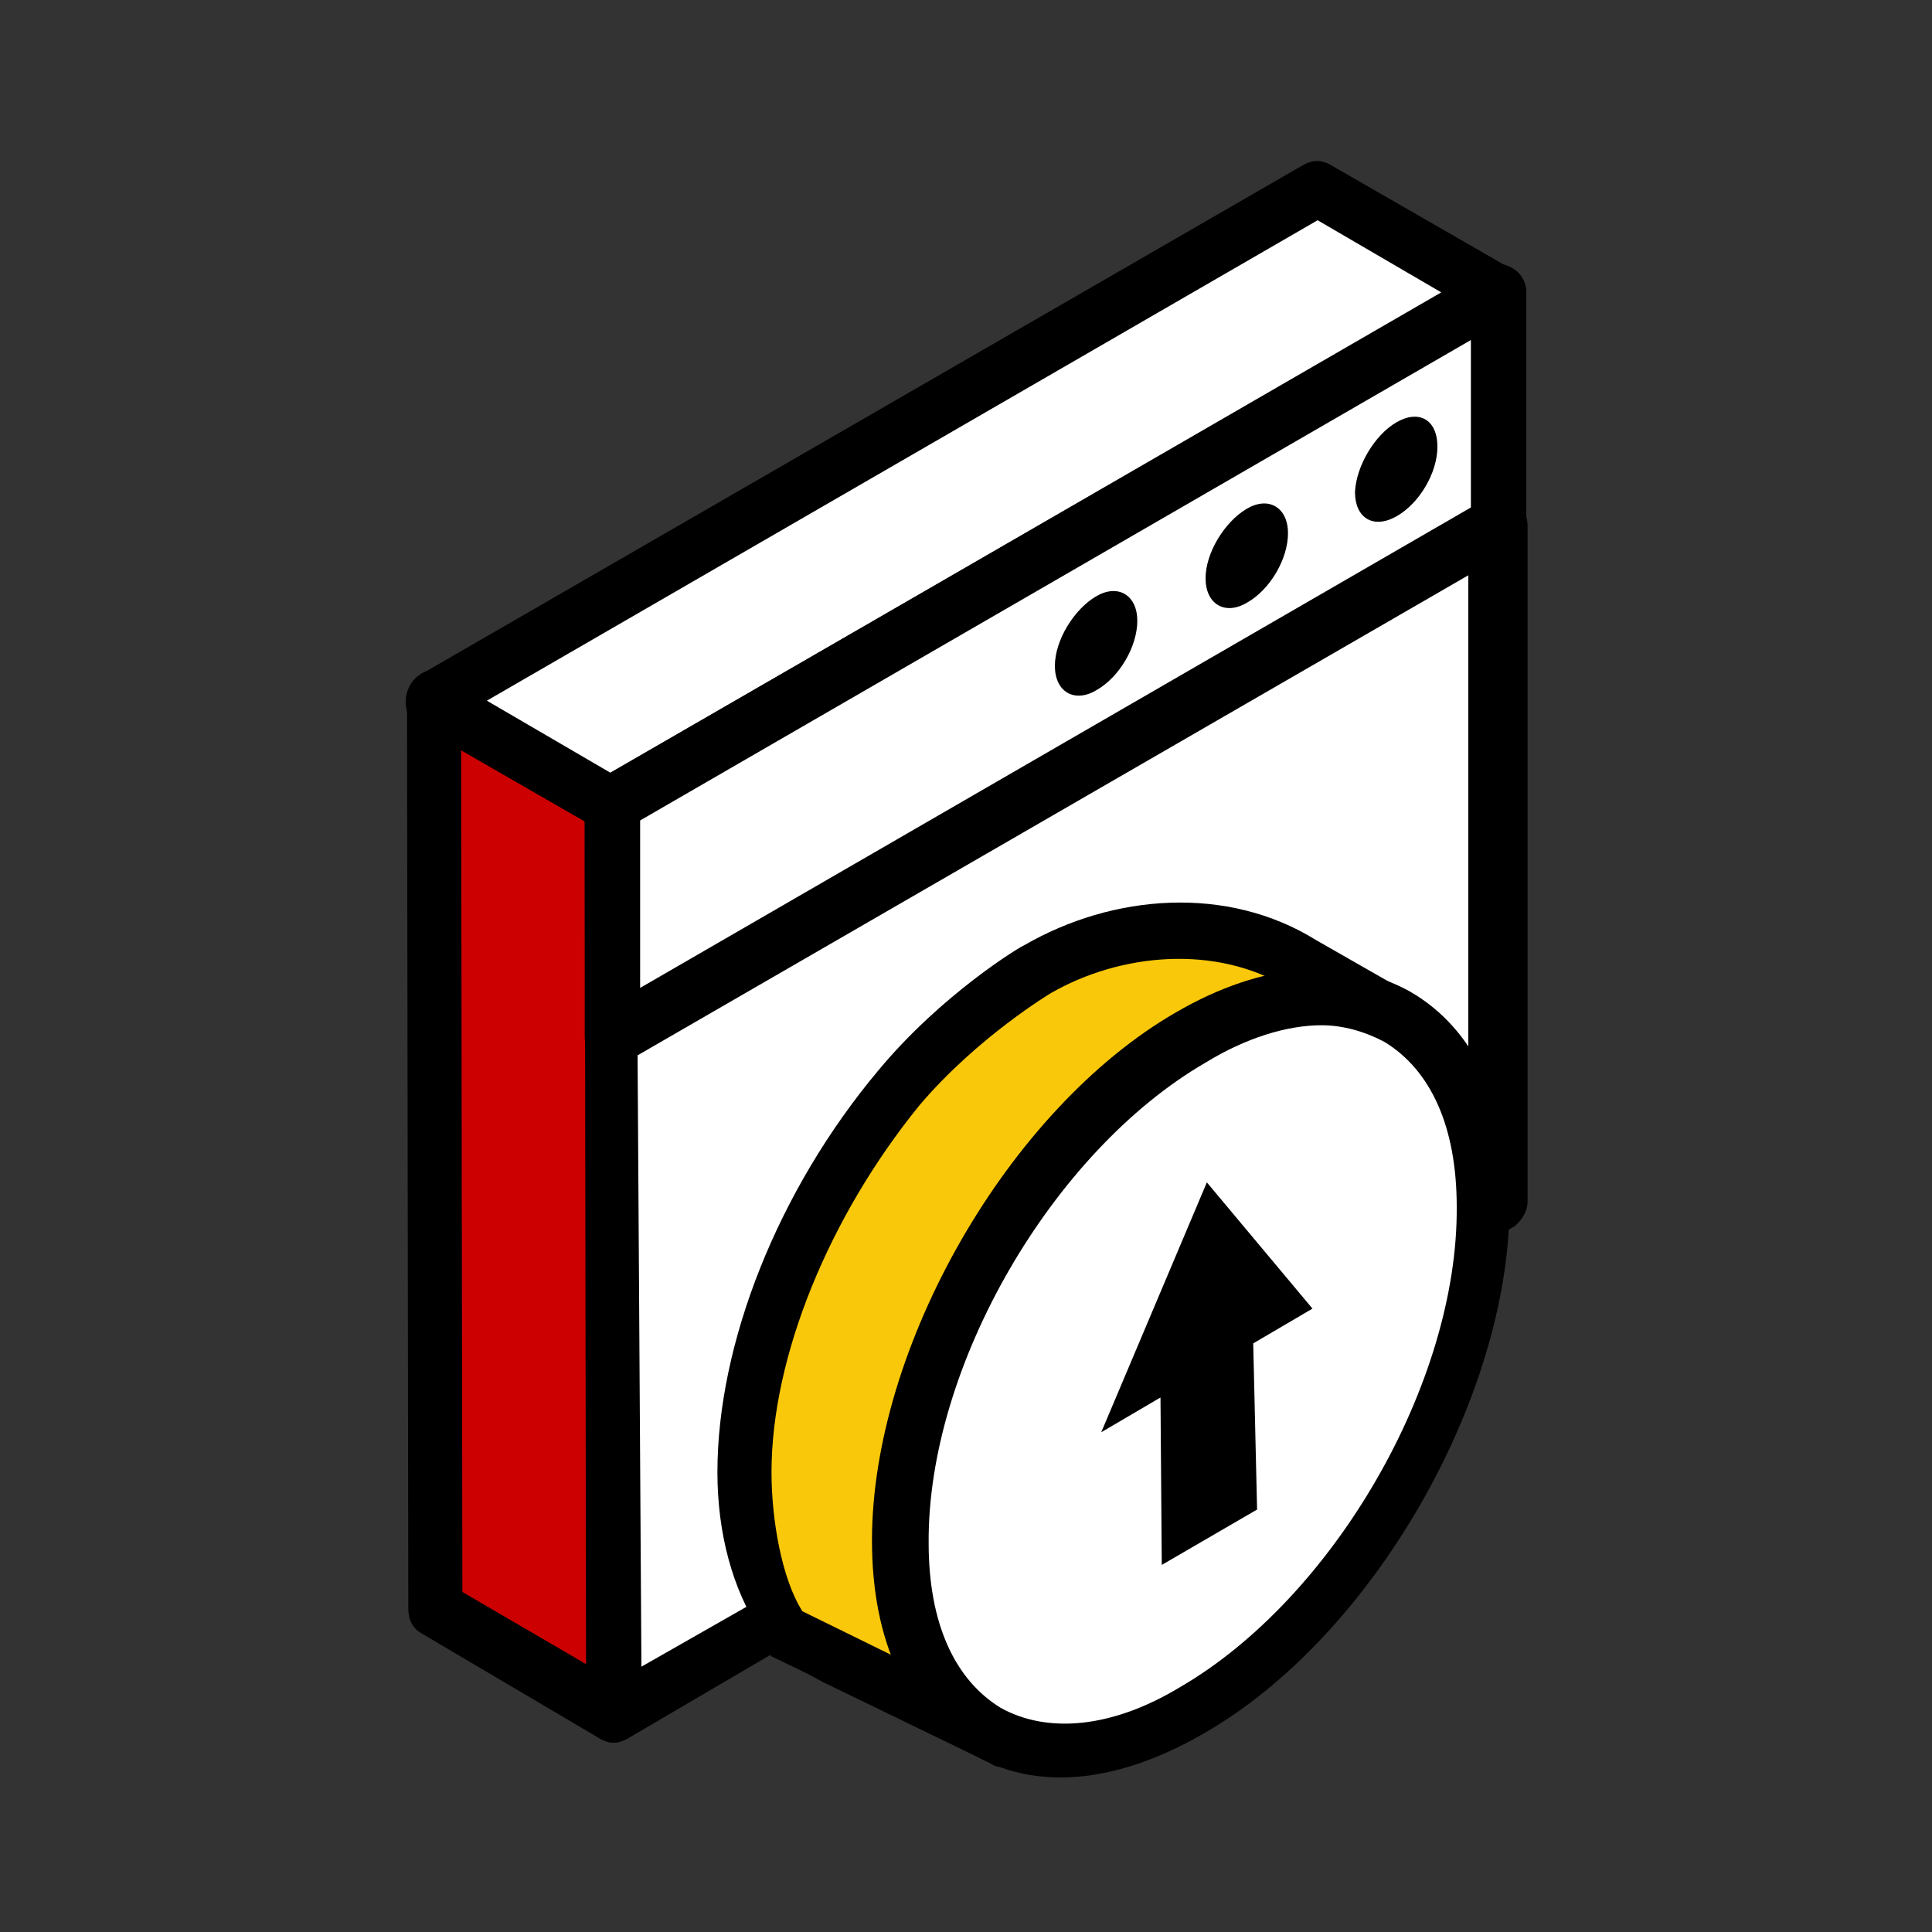
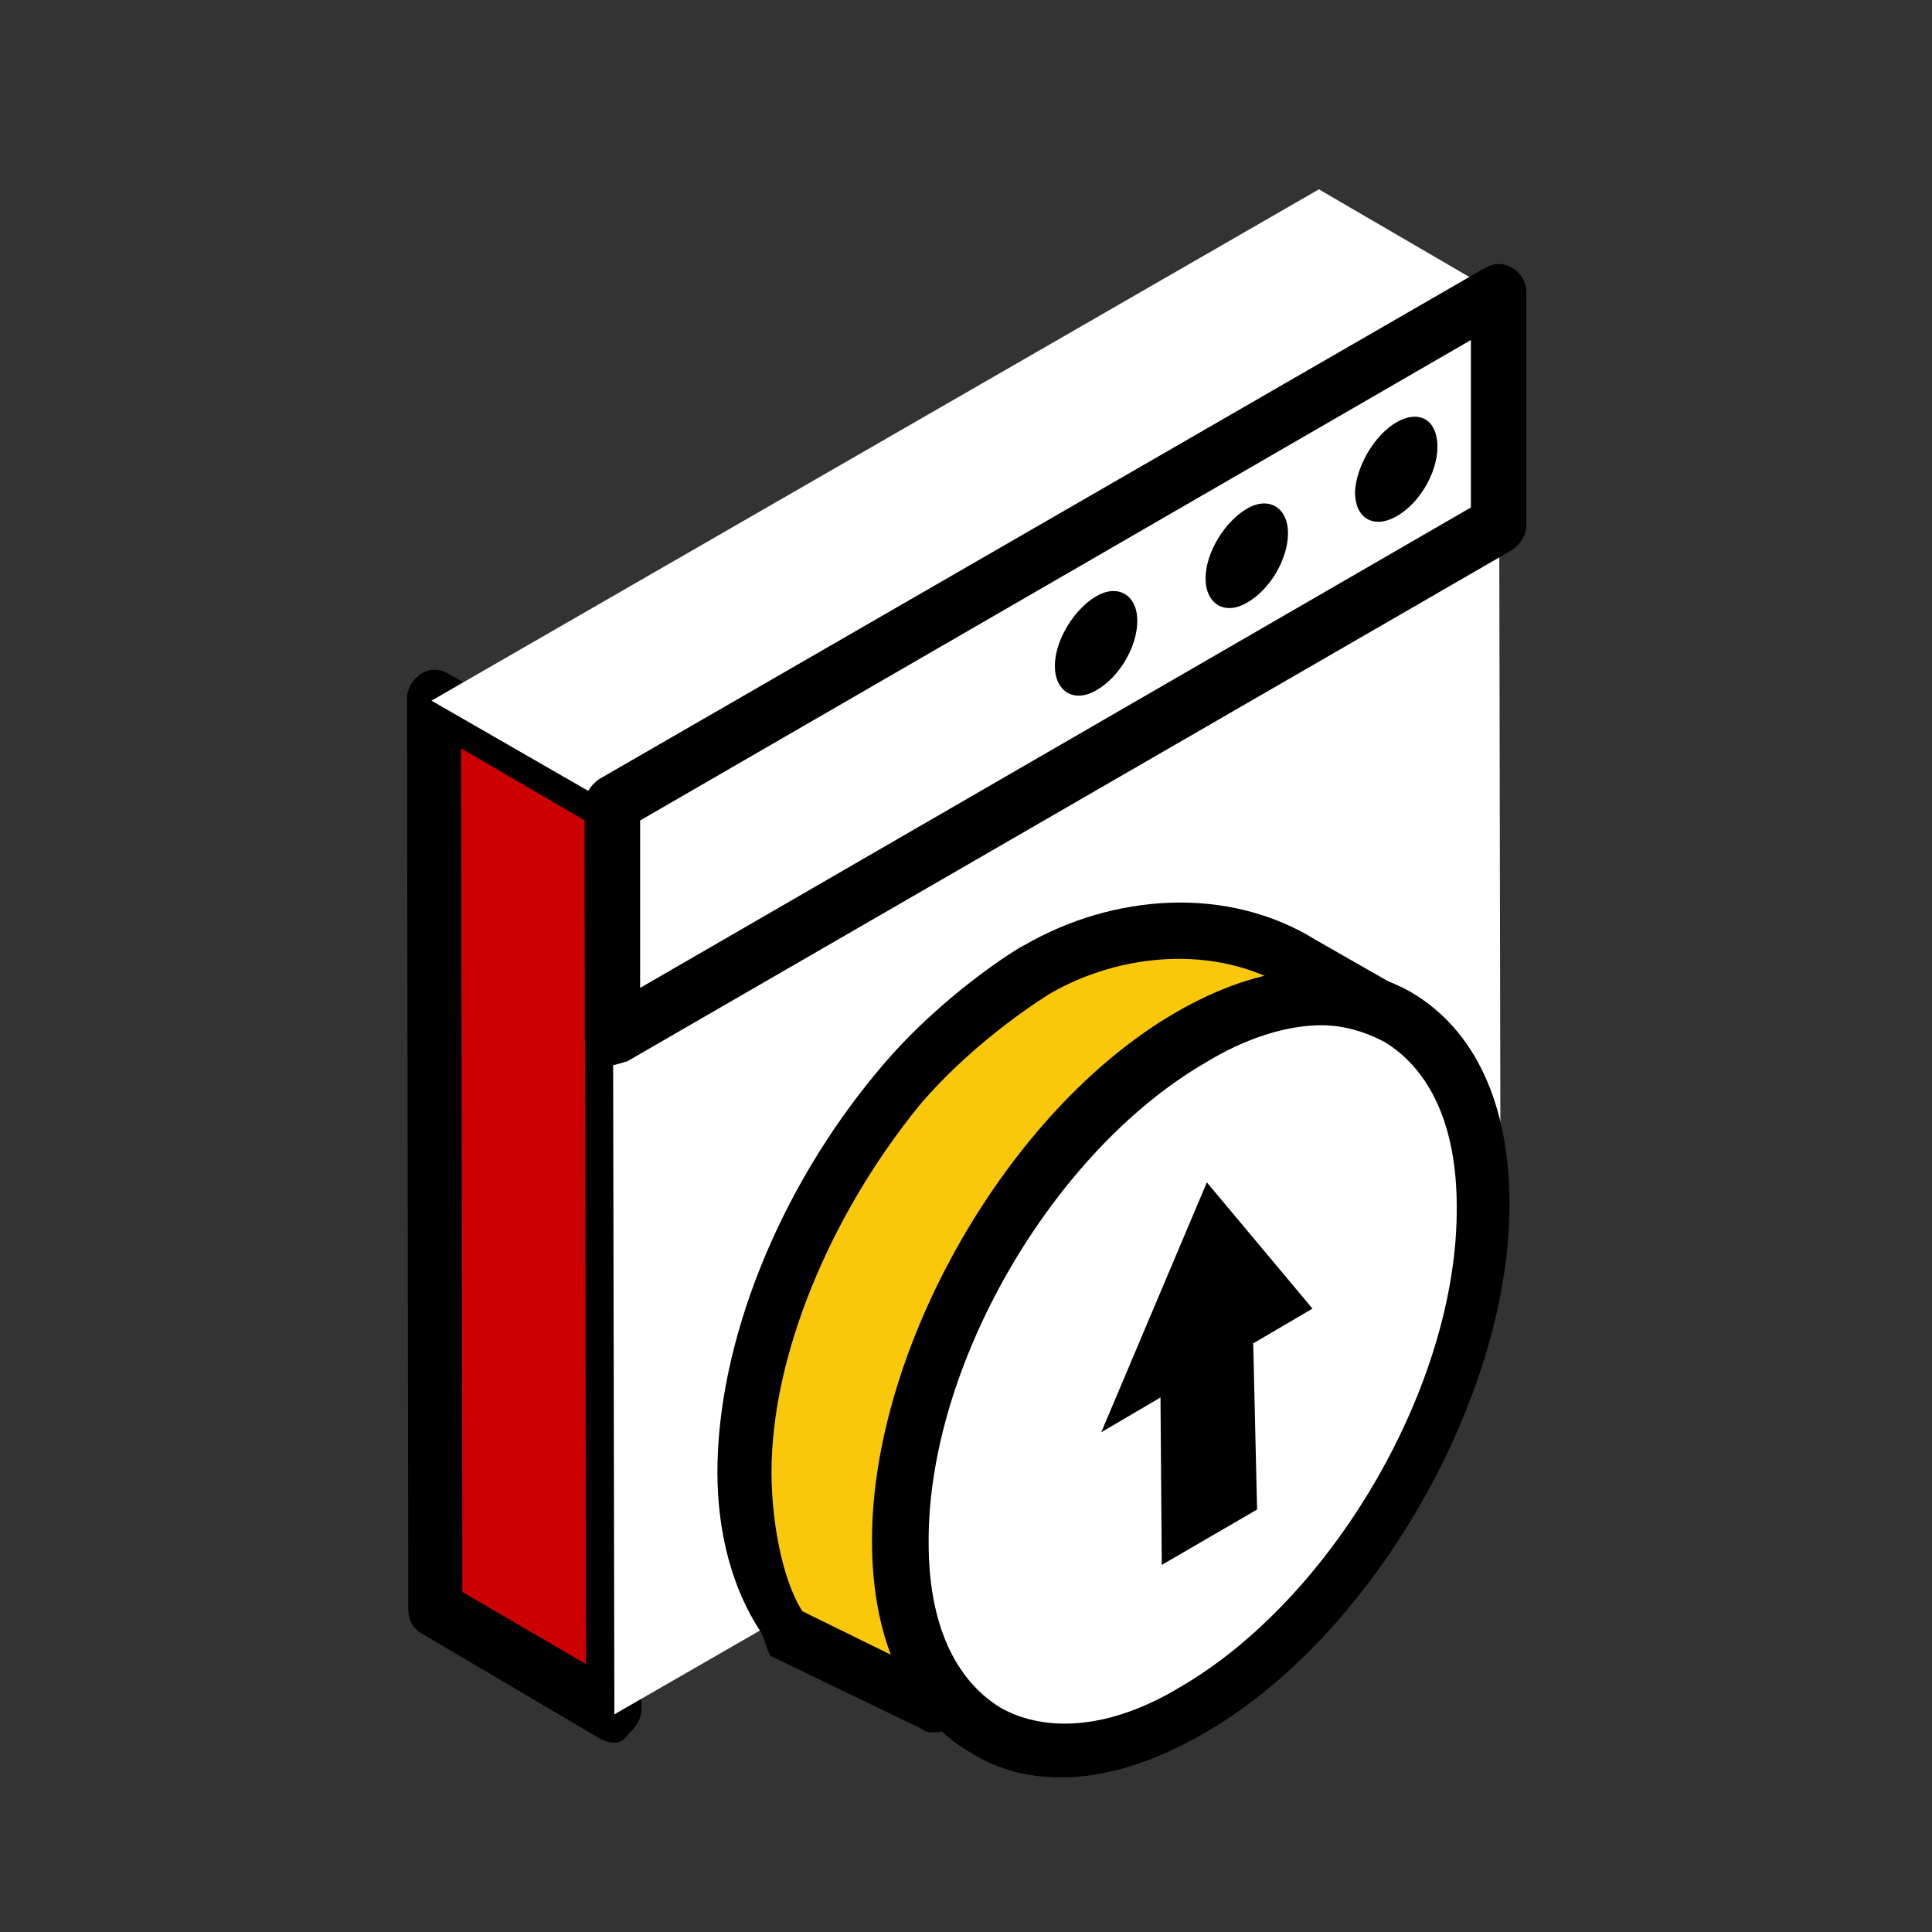
<svg xmlns="http://www.w3.org/2000/svg" version="1.1" id="Layer_1" x="0px" y="0px" viewBox="0 0 150 150" style="enable-background:new 0 0 150 150;" xml:space="preserve">
  <rect x="0" y="0" width="150" height="150" fill="#333333" stroke="none" />
  <style type="text/css">
	.st0{fill:none;}
	.st1{fill:#CC0000;}
	.st2{fill:#FFFFFF;}
	.st3{fill:#FAC80A;}
</style>
-   <rect x="-0.2" class="st0" width="150.5" height="150.5" />
  <g>
    <g>
      <polygon class="st1" points="47.5,75.1 47.5,62.6 33.5,54.4 33.6,108.7 33.6,108.5 33.8,124.9 47.7,133.1   " />
      <path d="M47.7,135.3c-0.4,0-0.7-0.1-1.1-0.3l-13.9-8.2c-0.7-0.4-1-1.1-1-1.9l-0.1-70.7c0-0.7,0.4-1.4,1.1-1.9    c0.7-0.4,1.4-0.4,2.1,0l13.9,8c0.7,0.4,1,1.1,1,1.9l0.1,70.5c0,0.7-0.4,1.4-1,1.9C48.5,135.1,48.1,135.3,47.7,135.3z M35.9,123.6    l9.6,5.6l-0.1-65.5l-9.6-5.6L35.9,123.6z" />
    </g>
    <g>
      <polygon class="st2" points="102.4,14.7 116.3,22.8 47.4,62.4 33.5,54.4   " />
-       <path d="M47.4,64.6c-0.4,0-0.7-0.1-1.1-0.3l-13.9-8c-0.7-0.4-0.9-1.1-0.9-1.9c0-0.7,0.4-1.6,1.1-2l68.6-39.6    c0.7-0.4,1.4-0.4,2.1,0l13.9,8c0.7,0.4,1,1.1,1,1.9c0,0.7-0.4,1.4-1.1,1.9c0,0-51.4,30.1-68.8,39.7C48.1,64.5,47.8,64.6,47.4,64.6    z M37.8,54.4l9.6,5.6l64.5-37.3l-9.6-5.6L37.8,54.4z" />
    </g>
    <g>
      <path class="st2" d="M77.9,135.1l-13-6.3c-1.4-0.9-3-1.8-4-3.3l-13.2,7.6l-0.1-52.6l68.8-39.7l0.1,52.6l-6.2,3.6    c0.1-1.6,0.3-3,0.3-4.6c0-7.3-2.7-12.5-7-14.8" />
-       <path d="M77.9,137.2c-0.3,0-0.6,0-1-0.3l-13-6.3c-1.3-0.7-2.6-1.4-3.6-2.4L48.7,135c-0.7,0.4-1.4,0.4-2.1,0c-0.6-0.4-1-1.1-1-1.9    l-0.1-52.6c0-0.7,0.4-1.4,1.1-1.9l68.8-39.7c0.7-0.4,1.4-0.4,2.1,0c0.7,0.4,1.1,1.1,1.1,1.9v52.5c0,0.7-0.4,1.4-1,1.9l-6.2,3.6    c-0.7,0.4-1.6,0.4-2.3-0.1c-0.7-0.4-1-1.3-1-2c0.1-1.4,0.3-2.9,0.3-4.3c0-6.3-2.1-10.9-5.9-12.9c-0.3-0.1-0.7-0.3-0.9-0.4    c-0.9-0.5-1.7-1.3-1.6-2.4c0.1-1.1,1.3-2,2.4-1.7c0.3,0,0.7,0.1,1,0.3c0.3,0.1,0.7,0.3,1,0.6c5,2.7,8,8.7,8,16.6    c0,0.1,0,0.4,0,0.6l1.6-0.9L114,44.4L49.5,81.7l0.3,47.7l10-5.7c1-0.6,2.4-0.5,3.2,0.4c0.9,1.1,1.9,2.1,3,2.9l12.9,6.3    c1,0.6,1.6,1.9,1,2.9C79.5,136.8,78.6,137.2,77.9,137.2z" />
    </g>
    <g>
      <polygon class="st2" points="116.3,40.8 47.5,80.5 47.5,62.6 116.3,22.8   " />
      <path d="M47.5,82.7c-0.4,0-0.7-0.1-1-0.3c-0.7-0.4-1.1-1.1-1.1-1.9V62.4c0-0.7,0.4-1.4,1.1-1.9l68.8-39.7c0.7-0.4,1.4-0.4,2.1,0    c0.7,0.4,1.1,1.1,1.1,1.9v18.1c0,0.7-0.4,1.4-1.1,1.9L48.7,82.4C48.3,82.5,47.8,82.7,47.5,82.7z M49.7,63.7v13l64.5-37.3v-13    L49.7,63.7z" />
    </g>
    <g>
      <path d="M96.8,39.5c1.7-1,3.2-0.1,3.2,1.9s-1.4,4.4-3.2,5.4c-1.7,1-3.2,0.1-3.2-1.9S95.1,40.5,96.8,39.5z" />
    </g>
    <g>
      <path d="M85.1,46.3c1.7-1,3.2-0.1,3.2,1.9c0,2-1.4,4.4-3.2,5.4c-1.7,1-3.2,0.1-3.2-1.9C81.9,49.7,83.4,47.3,85.1,46.3z" />
    </g>
    <g>
      <path d="M108.4,32.8c1.7-1,3.2-0.3,3.2,1.9c0,2-1.4,4.4-3.2,5.4s-3.2,0.1-3.2-1.9C105.3,36.2,106.7,33.8,108.4,32.8z" />
    </g>
    <g>
      <path class="st3" d="M108.4,78.9l-7.3-4.2c-6.1-3.6-14.3-3.2-20.6,0.4c0,0-6,3.6-10.7,9.3c-7,8.6-11.9,19.9-11.9,30    c0,4.6,1,8.3,2.9,11l11.7,6.9" />
      <path d="M72.5,134.5c-0.3,0-0.6,0-1-0.3l-11.6-5.6c-0.3-0.1-0.6-1.7-0.9-2c-2.1-3.2-3.3-7.5-3.3-12.3c0-10,4.7-21.9,12.5-31.2    c4.9-5.9,11-9.6,11.3-9.7c6.9-4,15.8-4.7,22.7-0.4l7,4c0.1,0.1,0.3,0.1,0.4,0.3c0.9,0.7,1.1,2,0.6,2.9s-1.9,1.3-2.9,0.7l-7.3-4.2    c-5.6-3.4-13-2.7-18.4,0.4c0,0-5.7,3.4-10.2,8.7c-7,8.6-11.5,19.5-11.5,28.5c0,3.7,0.8,8.3,2.4,10.8l11,5.4c1,0.6,1.6,1.9,1,2.9    C74.1,134.1,73.4,134.5,72.5,134.5z M107.4,80.8L107.4,80.8L107.4,80.8z" />
    </g>
    <g>
      <ellipse transform="matrix(0.502 -0.865 0.865 0.502 -46.2 133.146)" class="st2" cx="92.6" cy="106.7" rx="32" ry="18.5" />
      <path d="M82.4,138c-2.6,0-4.9-0.6-7-1.9c-5-2.9-7.7-8.7-7.7-16.5c0-15,10.6-33.5,23.6-41l0,0c6.7-3.9,13.2-4.4,18.2-1.6    c5,2.9,7.7,8.7,7.7,16.5c0,15-10.6,33.5-23.6,41C89.7,136.8,85.8,138,82.4,138z M102.6,79.6c-2.7,0-5.9,1-9,2.9l0,0    c-11.9,6.9-21.6,23.6-21.5,37.3c0,6.2,2,10.6,5.6,12.8c3.6,2,8.6,1.6,13.9-1.6c11.9-6.9,21.6-23.6,21.5-37.3    c0-6.2-2-10.6-5.6-12.8C106,80.1,104.3,79.6,102.6,79.6z M92.4,80.6L92.4,80.6L92.4,80.6z" />
    </g>
    <g>
      <polygon points="93.7,91.8 101.9,101.6 97.3,104.3 97.6,117.2 90.2,121.5 90.1,108.5 85.5,111.2   " />
    </g>
  </g>
</svg>